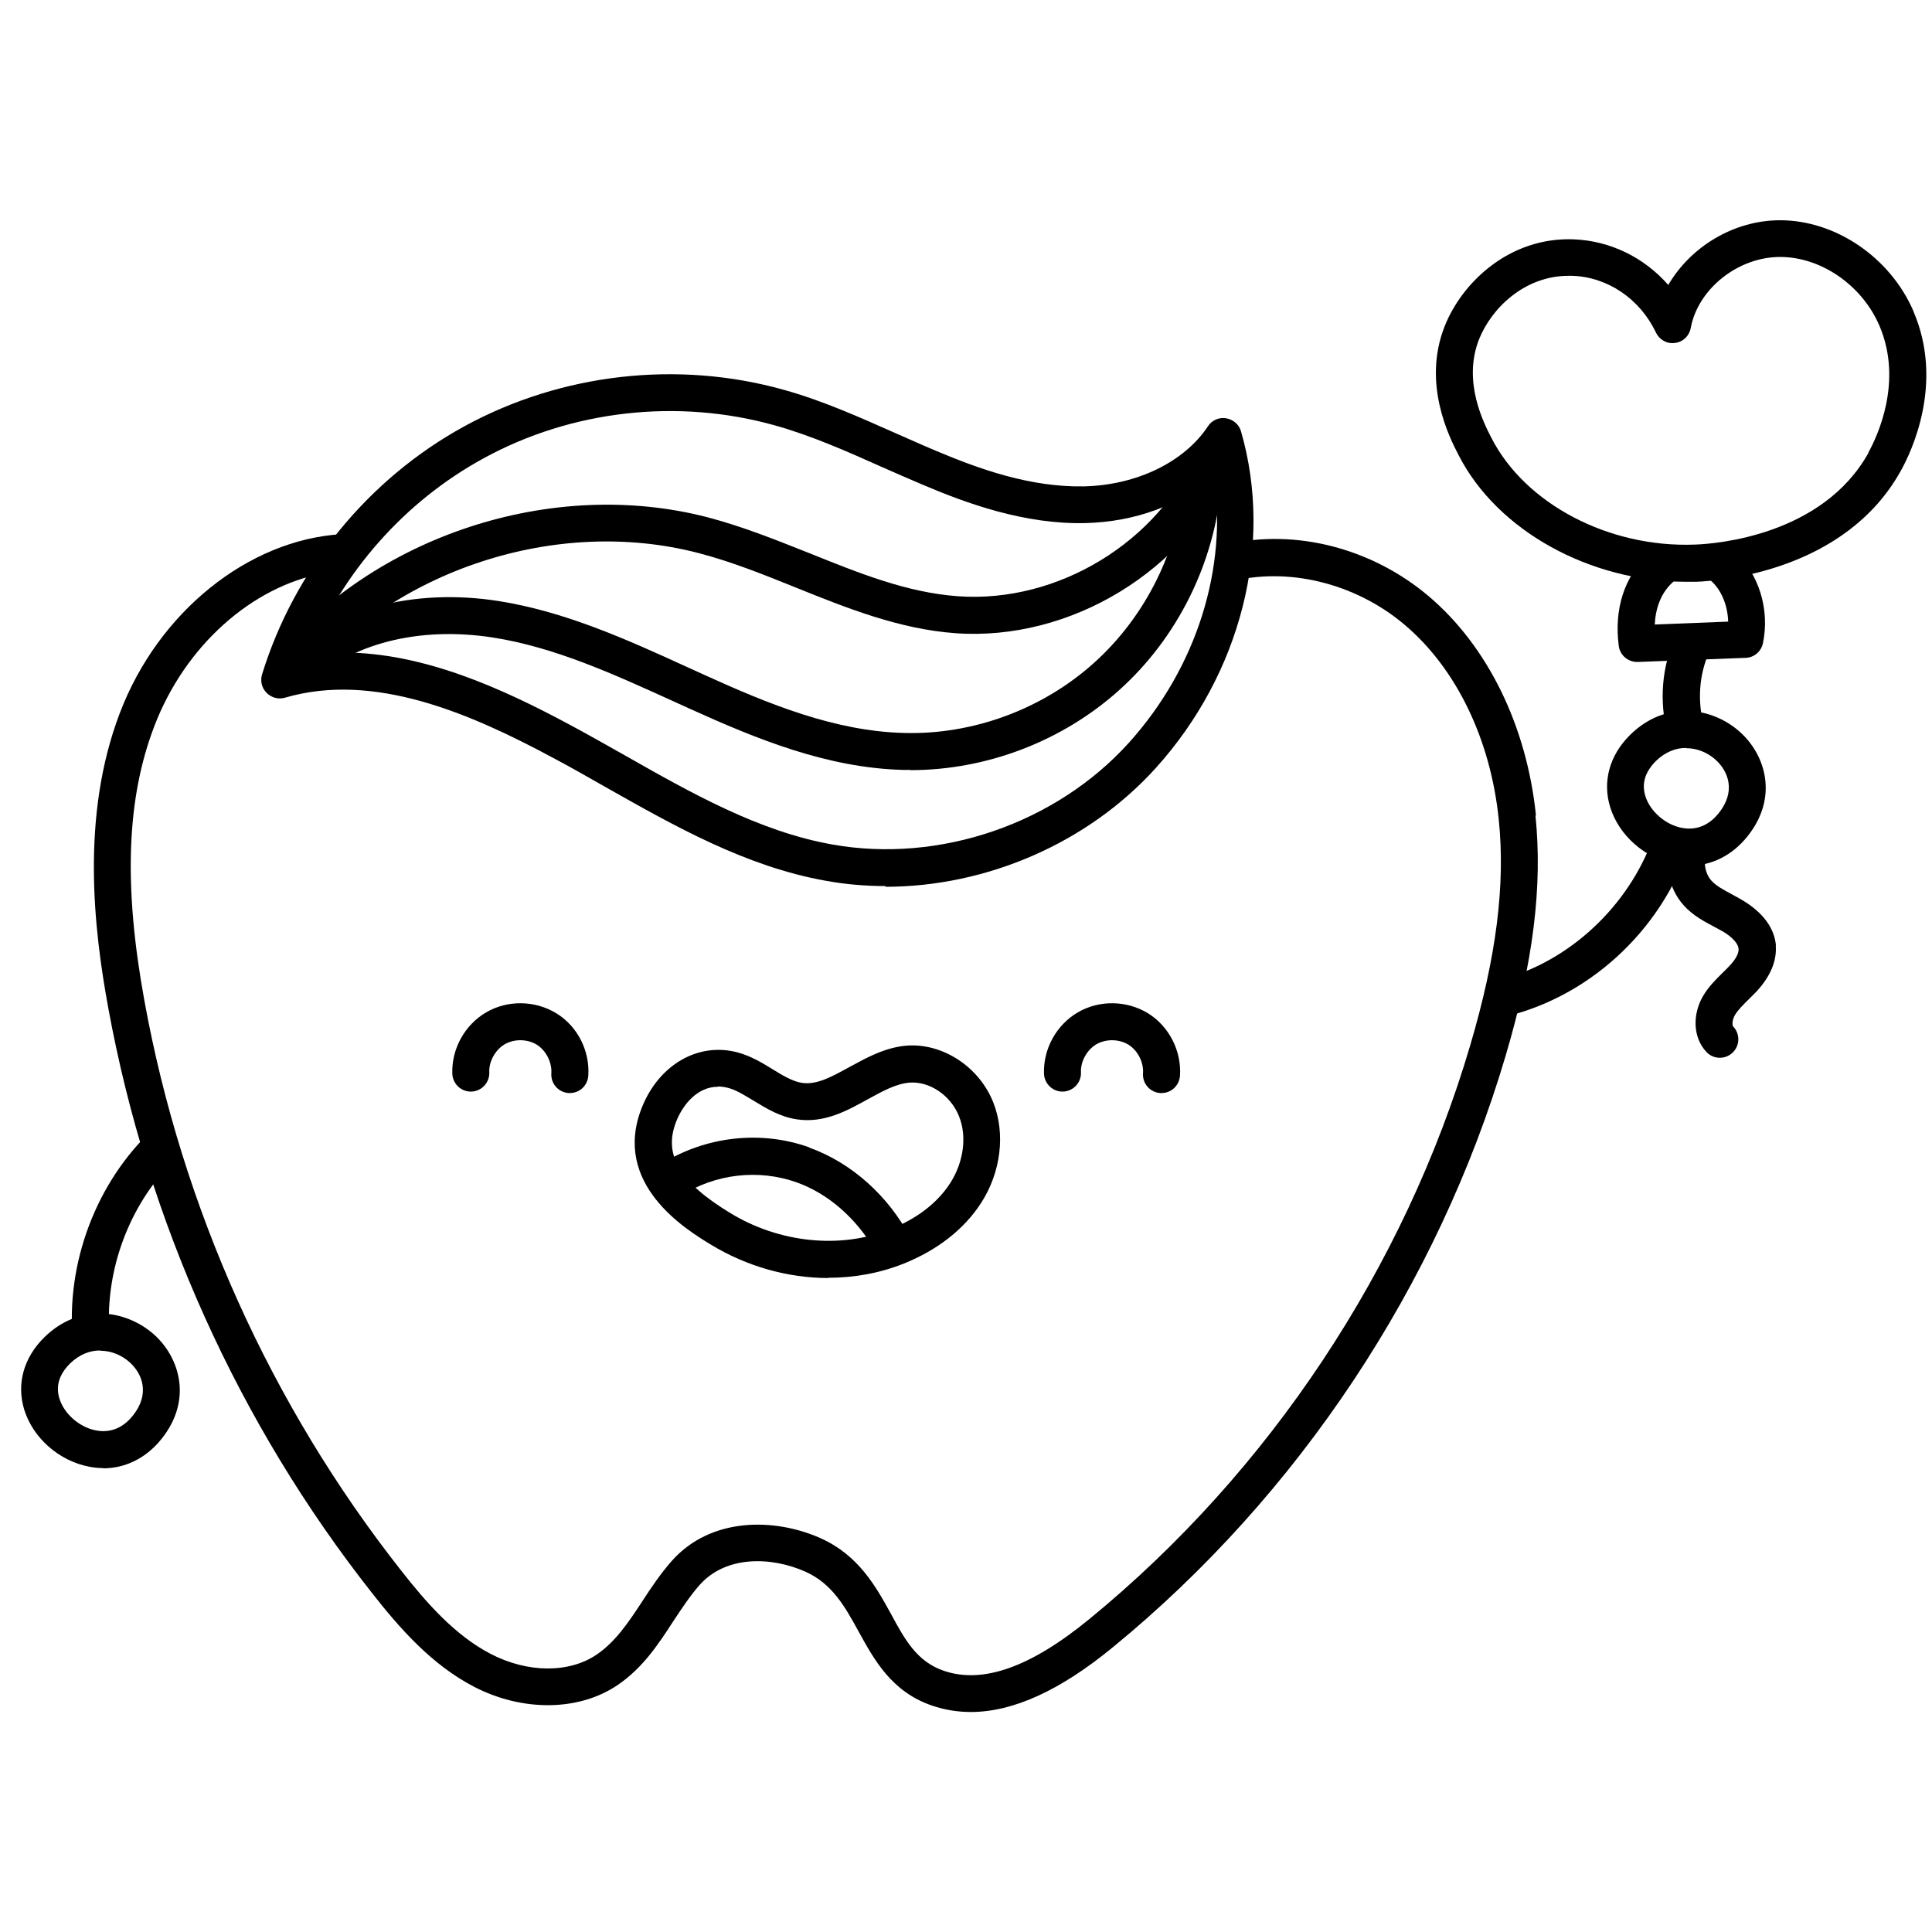
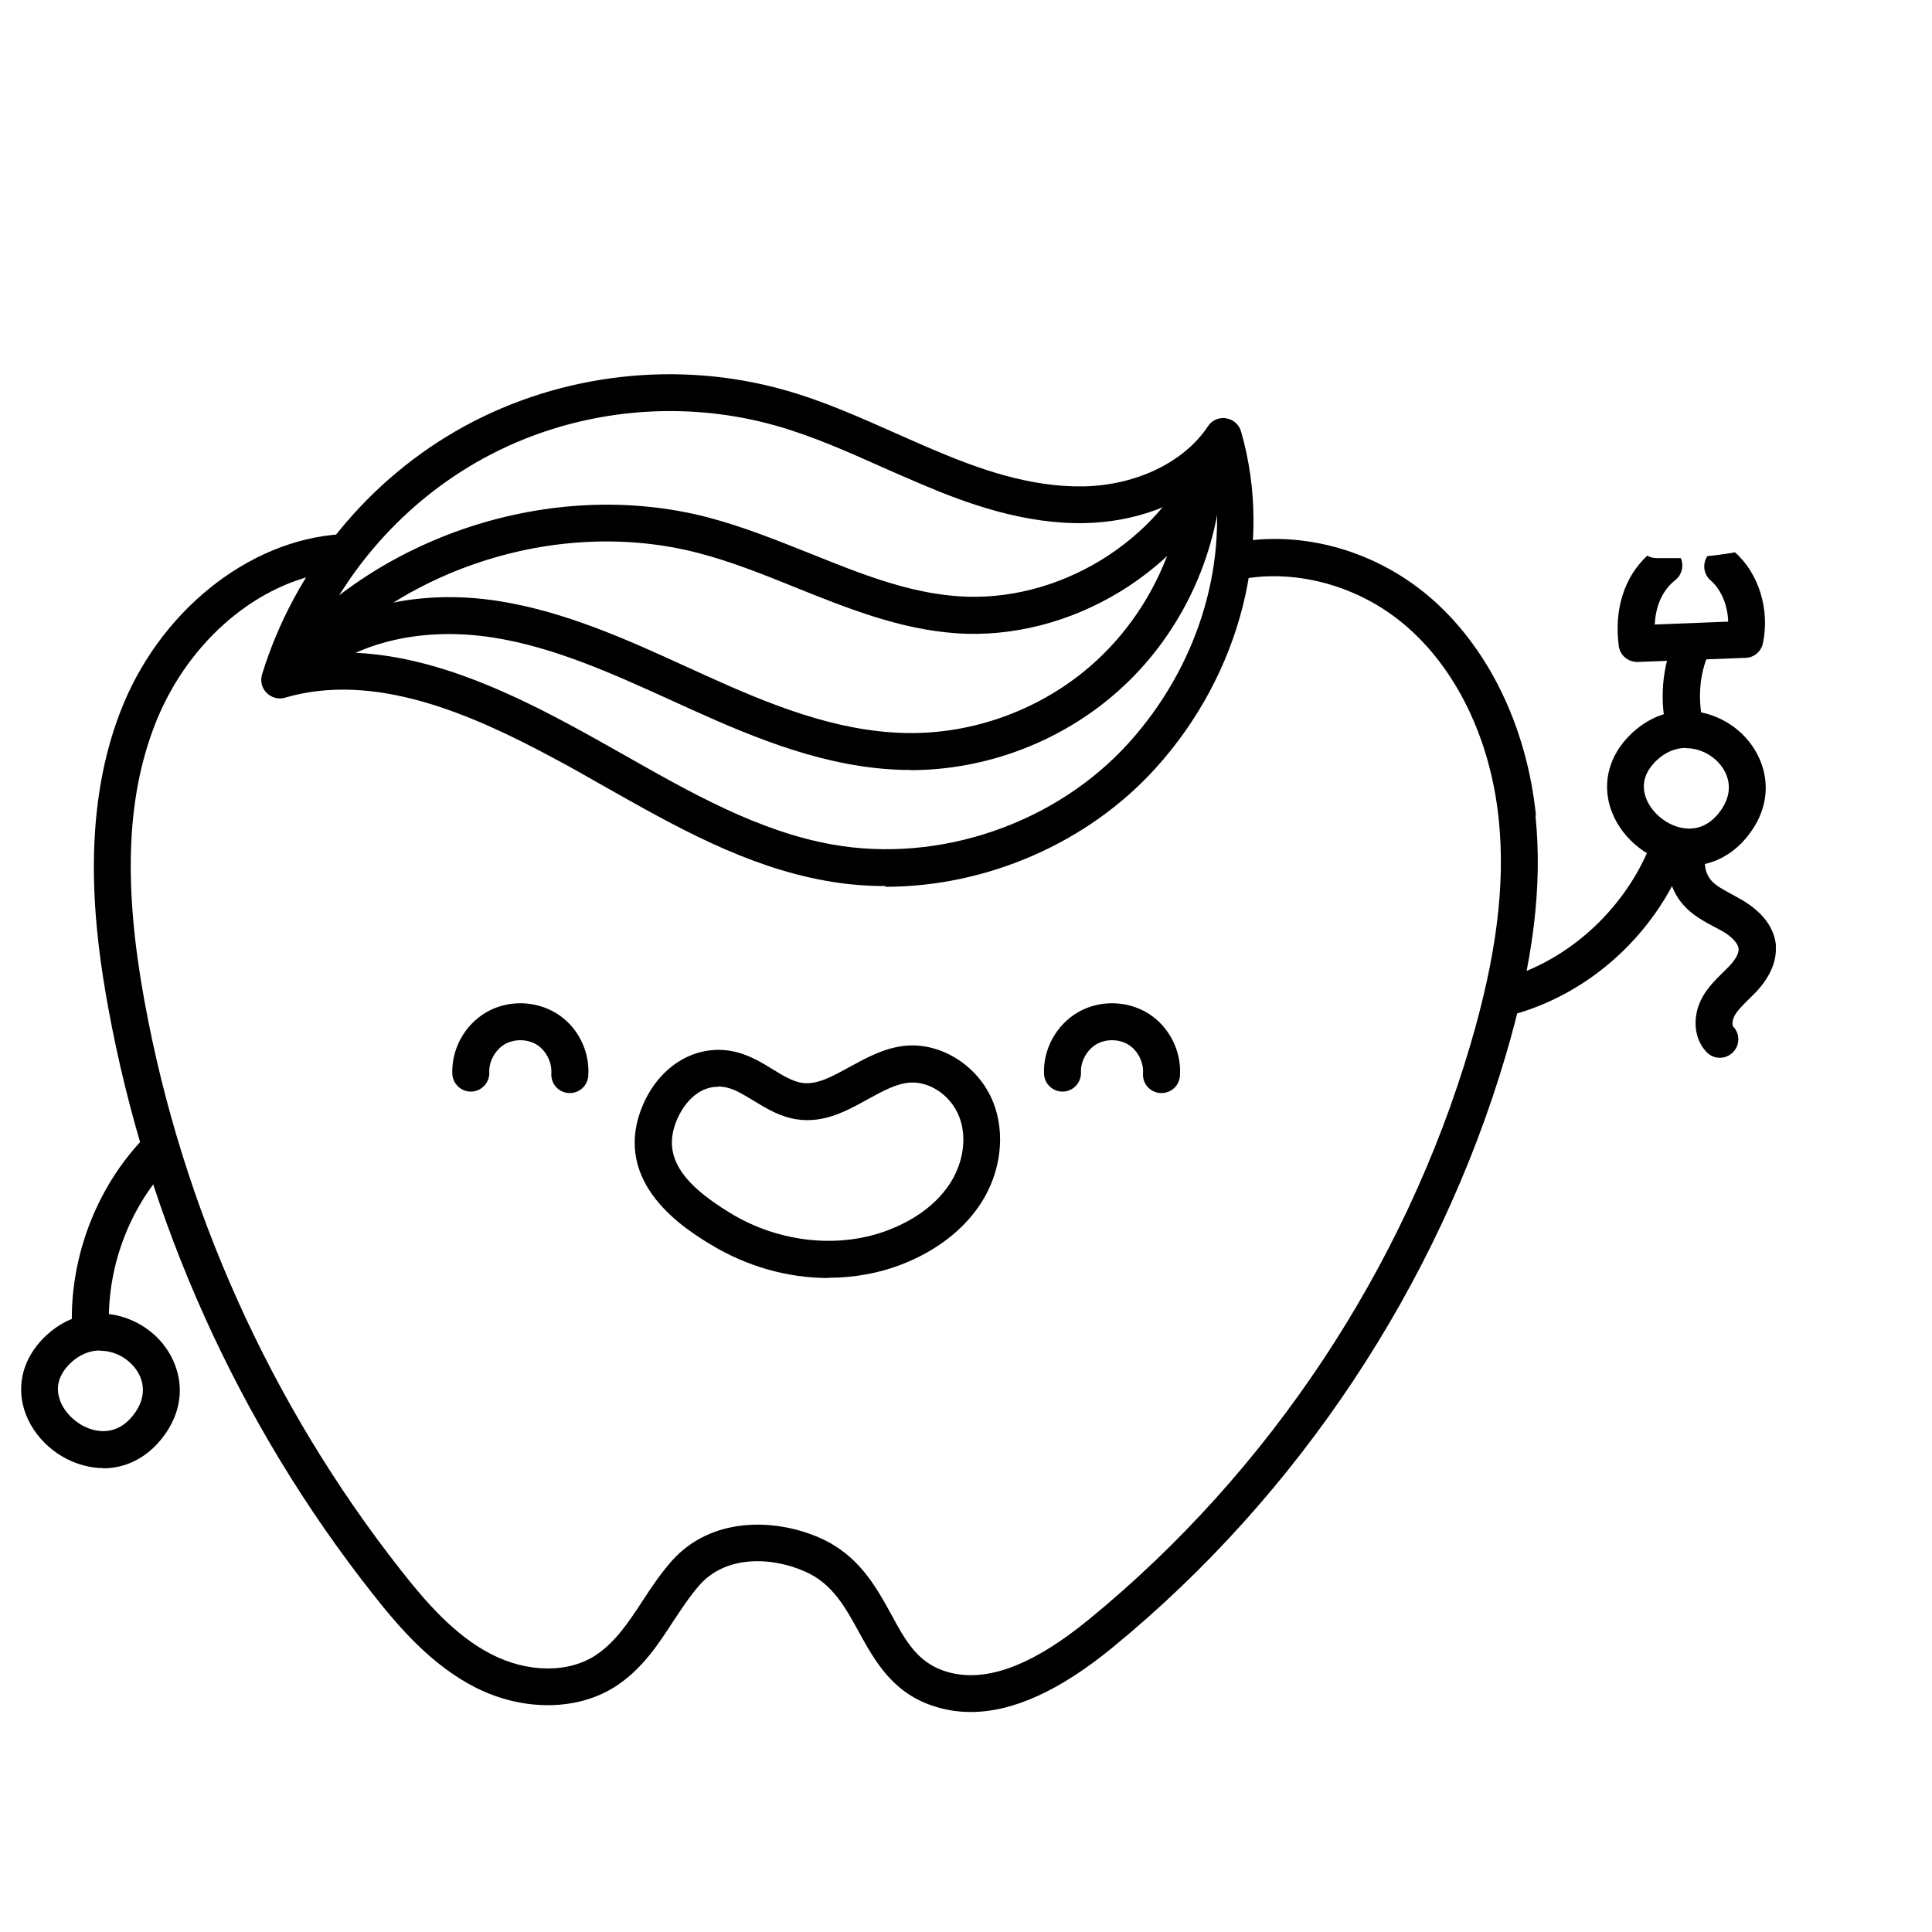
<svg xmlns="http://www.w3.org/2000/svg" id="b" version="1.1" viewBox="0 0 800 800">
  <g id="c">
    <path d="M366.7,366.9c-8.3,0-16.6-.7-24.8-2.2-33.1-5.9-62.5-22.6-91-38.7-7.4-4.2-14.7-8.4-22.1-12.3-34.1-18.3-73.9-35.6-110.8-24.8-2.7.8-5.6,0-7.6-2-2-2-2.7-4.9-1.9-7.6,13.4-43.6,44-81.1,84-102.9,40-21.8,88.1-27.3,132-15,16.2,4.5,31.5,11.4,46.4,18,5.5,2.4,11,4.9,16.5,7.2,18,7.6,39.1,15.2,61.4,14.8,21.8-.5,41.5-10,51.4-24.9,1.6-2.5,4.6-3.8,7.5-3.3,3,.5,5.4,2.6,6.2,5.5,13.5,46.8,0,100.2-35.3,139.3-28.1,31.1-70.1,49.2-112,49.2h0ZM142.1,270.2c32.9,0,65.4,14.6,94,30,7.5,4,15,8.3,22.5,12.5,27.3,15.5,55.6,31.6,86.1,37,44.4,7.9,92.6-8.7,122.8-42.2,28.1-31.2,40.9-72.4,35.1-110.5-13.5,12-32.4,19.1-53.2,19.6-25.2.6-49.3-8.2-67.6-16-5.6-2.4-11.2-4.8-16.8-7.3-14.3-6.4-29.2-13-44.3-17.2-40.1-11.2-84-6.3-120.5,13.7-32.6,17.8-58.4,47-72.3,81.4,4.8-.7,9.6-1,14.4-1h0Z" />
    <path d="M118.5,286c-1.7,0-3.4-.6-4.8-1.7-3.3-2.7-3.8-7.5-1.1-10.8,41.9-51.7,116.1-76,180.4-59.3,14.5,3.8,28.4,9.4,42,14.8,20.9,8.4,40.6,16.4,61.8,17.9,41.3,2.9,83-22.5,99.2-60.5,1.7-3.9,6.2-5.7,10.1-4,3.9,1.7,5.7,6.2,4,10.1-18.7,43.8-66.9,73.1-114.4,69.7-23.5-1.7-45.3-10.5-66.4-19-13.1-5.3-26.6-10.7-40.1-14.2-58.7-15.3-126.4,6.9-164.7,54.1-1.5,1.9-3.7,2.8-6,2.8h0Z" />
    <path d="M377,318.8c-1,0-2,0-3,0-31.6-.8-60.9-12.9-88.1-25.2l-7.7-3.5c-23.8-10.8-48.4-22.1-74-26.1-30.7-4.8-59.3,2.5-76.6,19.6-3,3-7.8,3-10.8,0-3-3-3-7.8,0-10.8,20.7-20.5,54.3-29.5,89.8-23.9,27.6,4.4,53.2,16,77.9,27.3l7.7,3.5c25.8,11.7,53.4,23.1,82.2,23.8,28.6.8,57.4-9.9,78.7-29.1,21.3-19.2,34.9-46.6,37.3-75.2.3-4.2,4.1-7.3,8.3-7,4.2.3,7.3,4,7,8.3-2.7,32.5-18.1,63.6-42.3,85.3-23.5,21.1-54.8,33.1-86.4,33.1h0Z" />
    <path d="M636,337.6c-3.8-37-20-70.1-44.5-90.8-23.7-20-55.2-27.8-82.9-21.5.8,5.2.9,10.5.4,15.7,23.6-6.4,51.9.2,72.5,17.6,21.5,18.1,35.7,47.5,39.1,80.7,2.8,27.2-1,56.9-11.8,93.5-27.2,92.3-83.3,176.7-157.7,237.6-24.4,20-44.2,27-60.4,21.4-11-3.8-16-12.8-21.7-23.4-6.3-11.4-13.4-24.4-29.3-31.5-18.9-8.4-45.2-8.8-61.4,9.3-4.7,5.3-8.6,11.1-12.3,16.8-5.7,8.7-11.1,16.8-18.9,22.1-11.4,7.8-28.7,7.7-44-.3-14.8-7.7-26.6-21.2-37.1-34.6-53.9-68.5-90.6-150-106.2-235.8-8.7-47.6-7.4-83.7,4.1-113.7,12.7-33.3,40.4-57.8,70-63.3.2-1,.5-1.9.8-2.7,1.7-4.7,3.8-9.3,6.5-13.5-38.4,2.4-75.7,32.2-91.6,74.1-16.4,43-10.6,90.2-4.8,121.9,16.1,88.2,53.8,172.1,109.3,242.5,11.6,14.8,24.8,29.7,42.1,38.7,20.2,10.5,43.6,10.2,59.6-.7,10.3-7,16.8-16.8,23-26.4,3.6-5.4,7-10.6,10.9-15,11-12.4,29.9-11.7,43.8-5.5,11.2,5,16.5,14.7,22.1,24.9,6.4,11.6,13.6,24.8,30.2,30.5,5.2,1.8,10.6,2.7,16.2,2.7,17.5,0,37-8.9,58.8-26.8,76.8-62.9,134.6-149.9,162.7-245.1,11.4-38.6,15.3-70.1,12.3-99.3h0Z" />
    <path d="M343,529.2c-16.6,0-33.6-4.7-48.6-13.8-10.2-6.2-41.1-25-28.7-56.6,7.1-18,23.5-27.4,39.8-23h0c5.5,1.5,10.3,4.4,14.5,7,4.2,2.6,8.2,5,12.1,5.6,6.2.9,12.4-2.6,19.7-6.6,6.8-3.7,14.5-8,23.3-8.8,15-1.3,30.3,8.6,36.2,23.5,5.1,12.9,3.2,28.9-5.1,41.7-7,10.8-18,19.4-31.9,25-10,4-20.6,5.9-31.4,5.9h0ZM297.3,450c-8.5,0-14.5,7.3-17.3,14.4-5.4,13.7,1.3,25.1,22.4,37.9,20.3,12.4,45.7,15,66.3,6.7,7.6-3,18.1-8.8,24.7-19,5.6-8.7,7.1-19.4,3.7-27.8-3.4-8.6-12.2-14.6-20.6-13.9-5.6.5-11.2,3.6-17.2,6.9-8.5,4.7-18,10-29.3,8.3-7-1-12.8-4.6-17.9-7.7-3.7-2.2-7.1-4.4-10.5-5.3-1.5-.4-2.9-.6-4.3-.6h0Z" />
    <path d="M235.9,452.6c-.2,0-.4,0-.5,0-4.2-.3-7.4-3.9-7.1-8.2.3-4.5-2.2-9.4-6-11.8-3.9-2.4-9.3-2.5-13.3-.2-3.9,2.3-6.6,7.1-6.4,11.6.2,4.2-3.1,7.8-7.3,8-4.2.2-7.8-3.1-8-7.3-.4-10.3,5.1-20.3,14-25.5,8.9-5.2,20.3-5,29.1.4,8.8,5.4,13.9,15.6,13.2,25.9-.3,4-3.6,7.1-7.6,7.1h0Z" />
    <path d="M480.9,452.6c-.2,0-.4,0-.5,0-4.2-.3-7.4-3.9-7.1-8.2.3-4.6-2.2-9.4-6-11.8-3.9-2.4-9.3-2.5-13.3-.2-3.9,2.3-6.6,7.1-6.4,11.6.2,4.2-3.1,7.8-7.3,8-4.2.2-7.8-3.1-8-7.3-.4-10.3,5.1-20.3,14-25.5,8.9-5.2,20.3-5,29.1.4,8.7,5.4,13.9,15.6,13.2,25.9-.3,4-3.6,7.1-7.6,7.1h0Z" />
-     <path d="M335.1,475.1c-20.1-7.2-43-4.6-61.3,6.9-.6.4-1,.8-1.5,1.3,2.2,3.5,4.1,7.2,6.6,10.6.4.6.8,1.3,1.2,2,.7-.2,1.3-.4,1.9-.8,14.3-9.1,32.2-11.1,47.9-5.5,13.2,4.7,24.7,15,32.3,28,5-1.6,10-3,15-4.7-9.2-17.6-24.5-31.4-42.1-37.7h0Z" />
+     <path d="M335.1,475.1h0Z" />
    <path d="M42.7,607.9c-2,0-3.9-.2-5.9-.6-12.4-2.4-23.2-11.9-26.8-23.7-3.2-10.6-.2-21.4,8.3-29.8,14.7-14.5,34-11.5,45.6-1.1,10.5,9.5,15.9,27,3,43.1-6.3,7.9-14.9,12.2-24.2,12.2h0ZM41.4,559.2c-4.1,0-8.5,1.6-12.4,5.4-4.5,4.5-6,9.3-4.4,14.5,1.9,6.3,8.3,11.9,15.1,13.2,4.1.8,10.1.4,15.3-6.1h0c7.2-9,4-17.3-1.3-22.1-3.2-2.9-7.6-4.8-12.2-4.8h0Z" />
    <path d="M699.4,358.4c-2,0-3.9-.2-5.9-.6-12.4-2.4-23.2-11.9-26.8-23.7-3.2-10.6-.2-21.4,8.3-29.8,14.7-14.5,34-11.6,45.6-1.1,10.5,9.5,15.9,27,3,43.1-6.3,7.9-14.9,12.2-24.2,12.2ZM698.1,309.7c-4.1,0-8.5,1.6-12.4,5.4-4.5,4.5-6,9.3-4.4,14.5,1.9,6.3,8.3,11.9,15.1,13.2,4.1.8,10.1.4,15.3-6.1h0c7.2-9,4-17.3-1.3-22.1-3.2-2.9-7.6-4.8-12.2-4.8h0Z" />
    <path d="M30.9,559.8c3.7-3.7,8.5-6.2,14-6.3.2,0,.4,0,.5,0-2.2-25.4,6.9-51.9,24.3-70.6-1.6-5.1-3-10.3-4-15.5-1.6.2-3.1.8-4.3,2-23.1,22.8-34.9,56.9-30.9,89.1,0,.5.3.8.4,1.3h0Z" />
    <path d="M688.3,346.6c-1.2-.5-2.1-1.2-3-2-9.2,28.2-32.9,51.8-61.2,60.3-.8,5.7-2,11.2-3.6,16.7,0,0,0,0,0,0,36.7-7.7,67.2-35.9,79-71.2-3.9-.7-7.5-2.4-11.2-3.9h0Z" />
    <path d="M706.9,230.4c-2,3.2-1.5,7.4,1.4,9.9,4.5,3.9,7.1,10.4,7.3,17.1l-30.4,1.2c.3-6.1,2.2-13.4,8.5-18.4,2.8-2.2,3.6-6,2.3-9.1-3.3,0-6.7,0-10.1,0-1.4,0-2.6-.4-3.8-1-9.5,8.8-13.8,22.2-11.8,37.4.5,3.8,3.8,6.6,7.6,6.6s.2,0,.3,0l44.6-1.7c3.5-.1,6.5-2.6,7.2-6.1,2.9-13.8-1.7-28.9-11.6-37.6-3.8.7-7.7,1.2-11.5,1.6h0Z" />
-     <path d="M792.3,128.8c-9.6-22.2-32.2-37.6-55.2-37.6h0c-19.2,0-37.1,11-46.3,26.8-10-11.4-24-18.3-39.2-18.9-26.7-1-46.3,18-53.4,36-9.4,23.8,2,46.1,5.8,53.4,16,31.3,54.4,52.4,94.2,52.4s2.8,0,4.2,0c10.1-.4,61.5-4.4,84.6-45.8,4.5-8,18.1-36.5,5.3-66.2h0ZM773.7,187.5c-19.1,34.3-63.2,37.7-71.8,38-35.7,1.4-70.3-16.8-84.3-44.1-3.3-6.4-12-23.4-5.2-40.8,5.1-12.9,18.8-26.4,37.2-26.4s.9,0,1.4,0c14.7.5,28,9.5,34.7,23.5,1.4,3,4.6,4.8,7.9,4.3,3.3-.4,5.9-2.9,6.5-6.2,3-16.2,19.6-29.4,37-29.4h0c17,0,33.9,11.7,41.1,28.4,10,23.3-1,46.2-4.6,52.7h0Z" />
    <path d="M691.8,303.3c4.5-1.9,9.2-2.5,13.9-2.2-2.9-10.2-2.3-21.6,2.1-31.2.5-1.2.7-2.4.6-3.6-.5,0-1,0-1.6-.2-2.5-.6-5-1.1-7.5-1.6-1.2-.3-2.5-.5-3.7-.7-.2,0-1.2-.2-1.8-.3,0,0,0,0,0,0-5.8,12.7-6.8,27.1-3.3,40.5.4-.2.8-.5,1.2-.7h0Z" />
    <path d="M735.4,391.7c-.6-7.4-5.4-13.9-14-19-1.4-.8-2.8-1.6-4.3-2.4-3.3-1.8-6.4-3.4-8.4-5.6-3.3-3.6-3.7-10-.9-14,.8-1.1,1.2-2.4,1.3-3.6-2.7,1.6-5.6,2.6-8.9,2.4-2.9-.2-5.4-1-7.8-2.2-3.6,9.2-1.9,20.3,4.9,27.7,3.7,4.1,8.3,6.5,12.4,8.7,1.2.7,2.5,1.3,3.7,2,3.9,2.3,6.3,5,6.5,7.1.2,1.9-1.2,4.5-3.9,7.3-.9,1-1.9,1.9-2.8,2.8-2.7,2.7-5.8,5.7-8.1,9.7-4.5,7.9-3.9,17.3,1.5,23,1.5,1.6,3.5,2.4,5.5,2.4s3.8-.7,5.3-2.1c3.1-2.9,3.2-7.8.3-10.8-.5-.5-.5-2.7.7-4.8,1.3-2.2,3.4-4.2,5.6-6.4,1.1-1.1,2.2-2.2,3.3-3.3,5.8-6.3,8.5-12.7,8-19.1h0Z" />
  </g>
</svg>